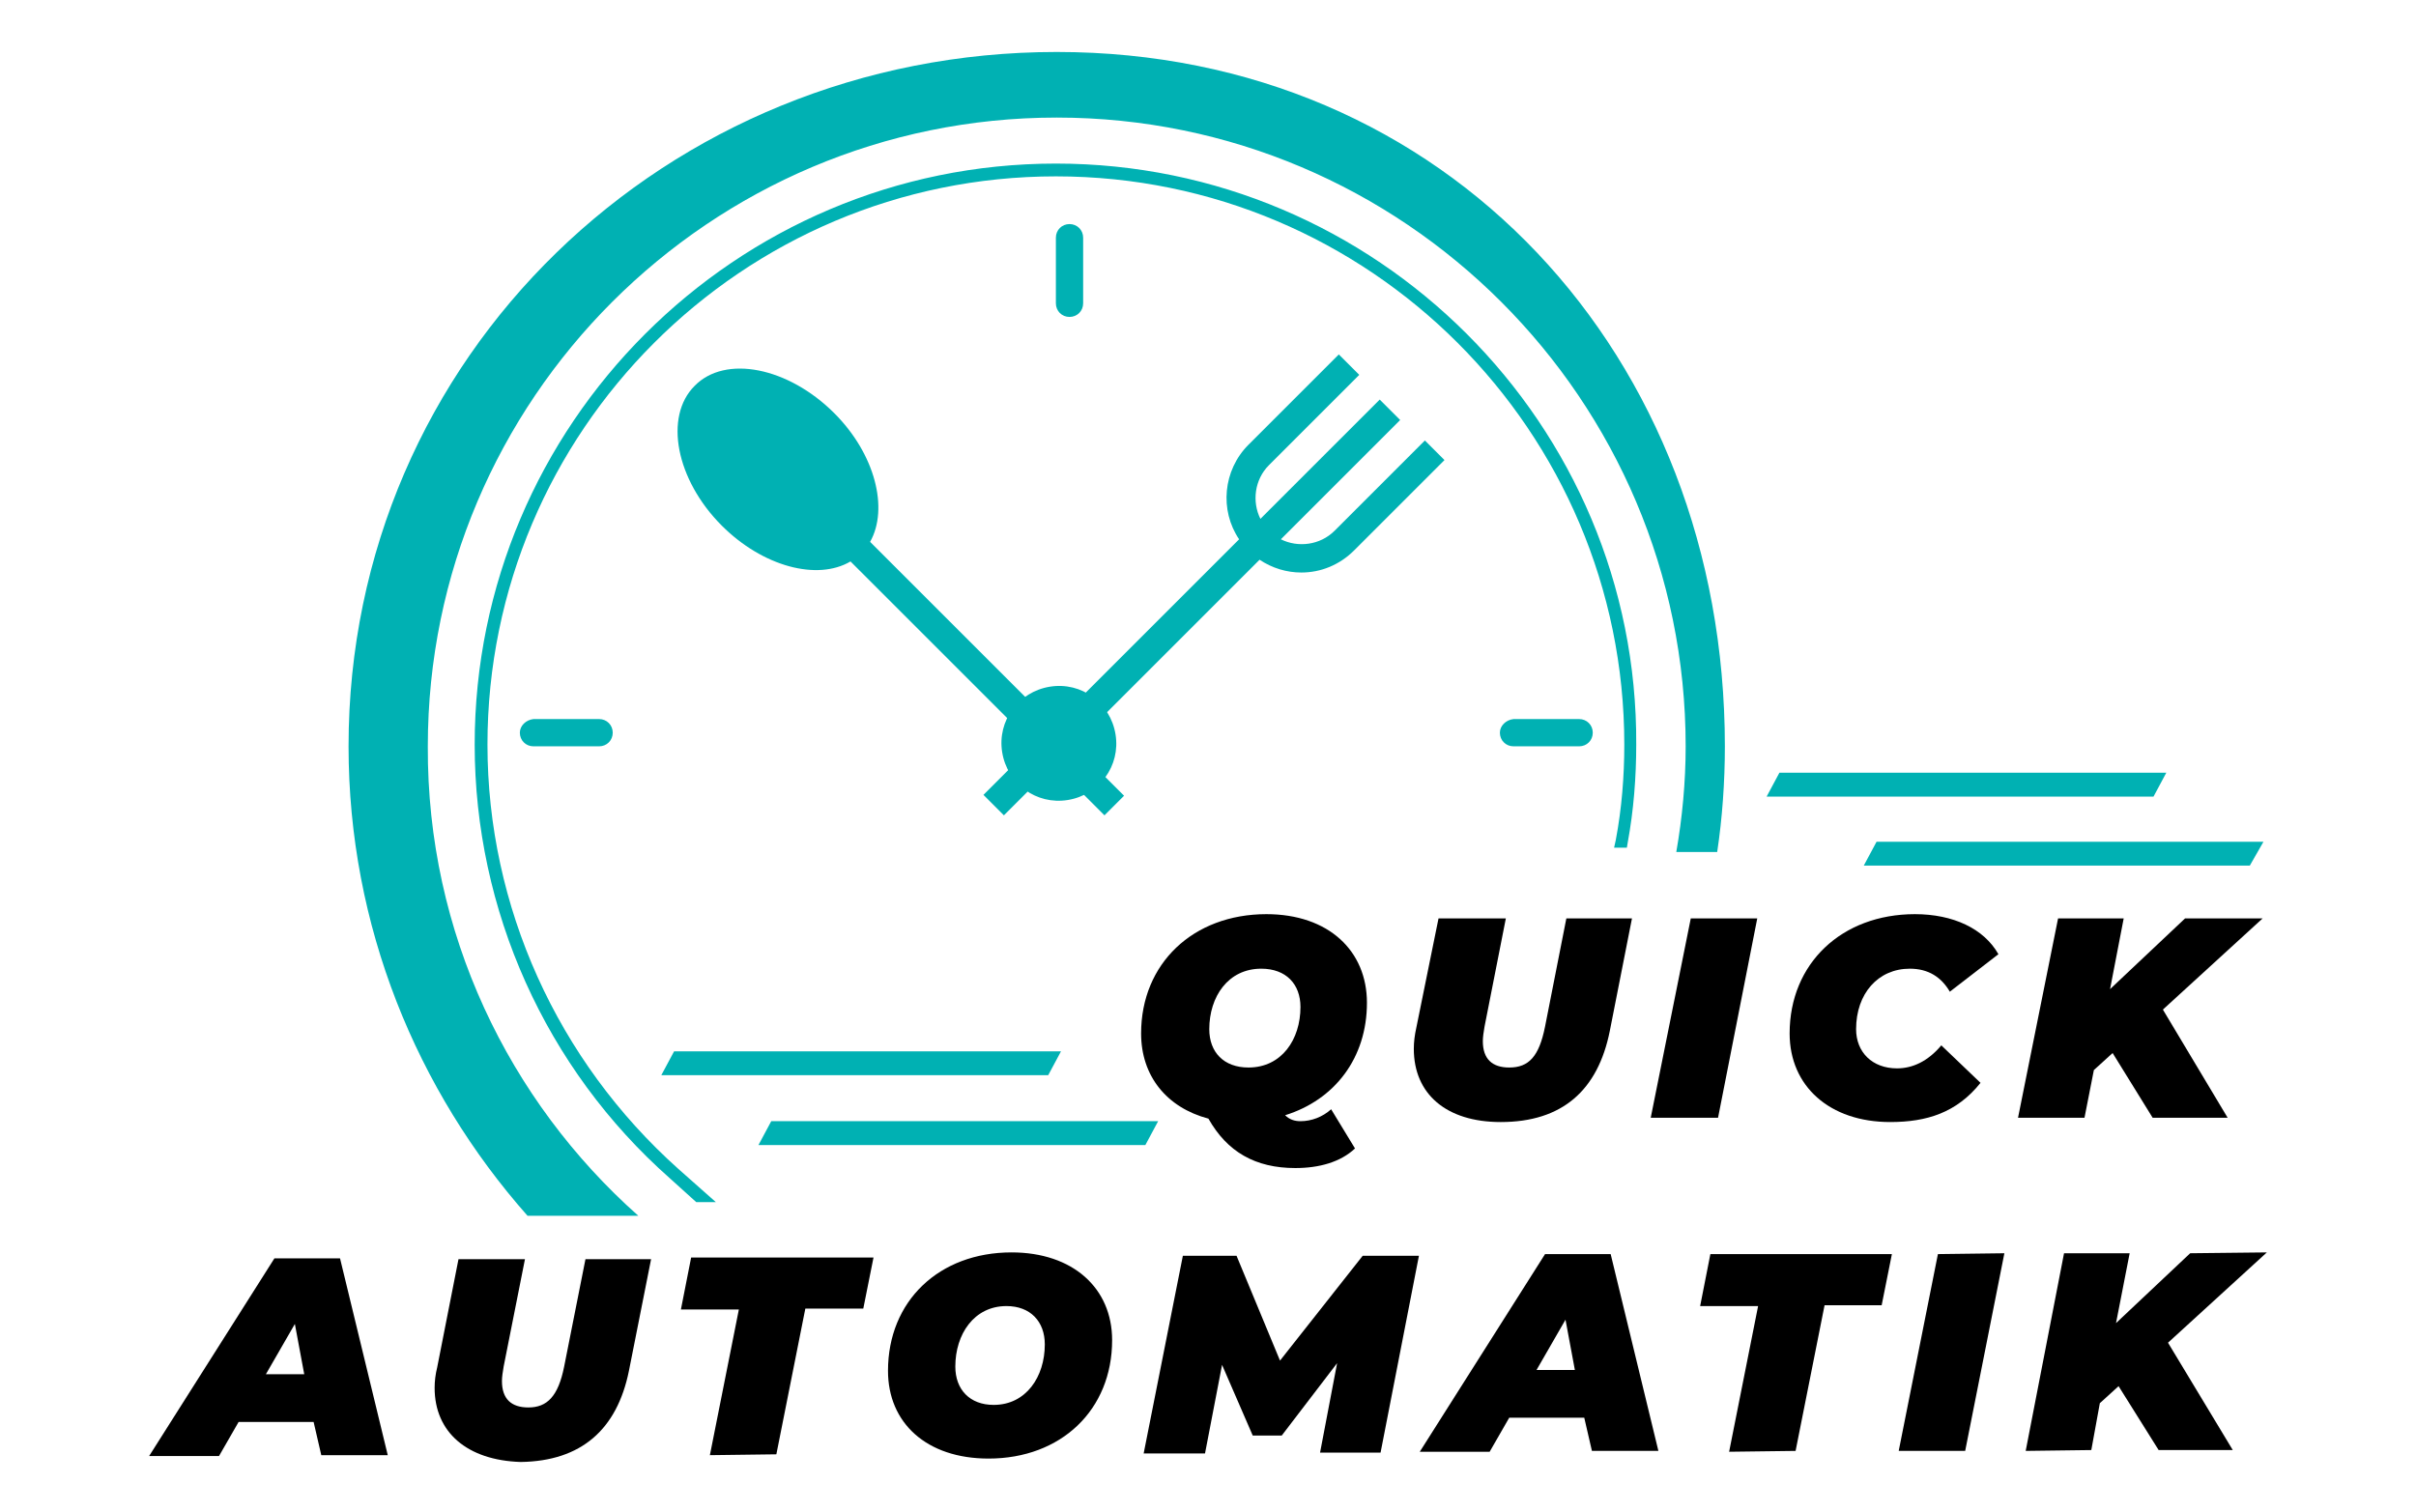
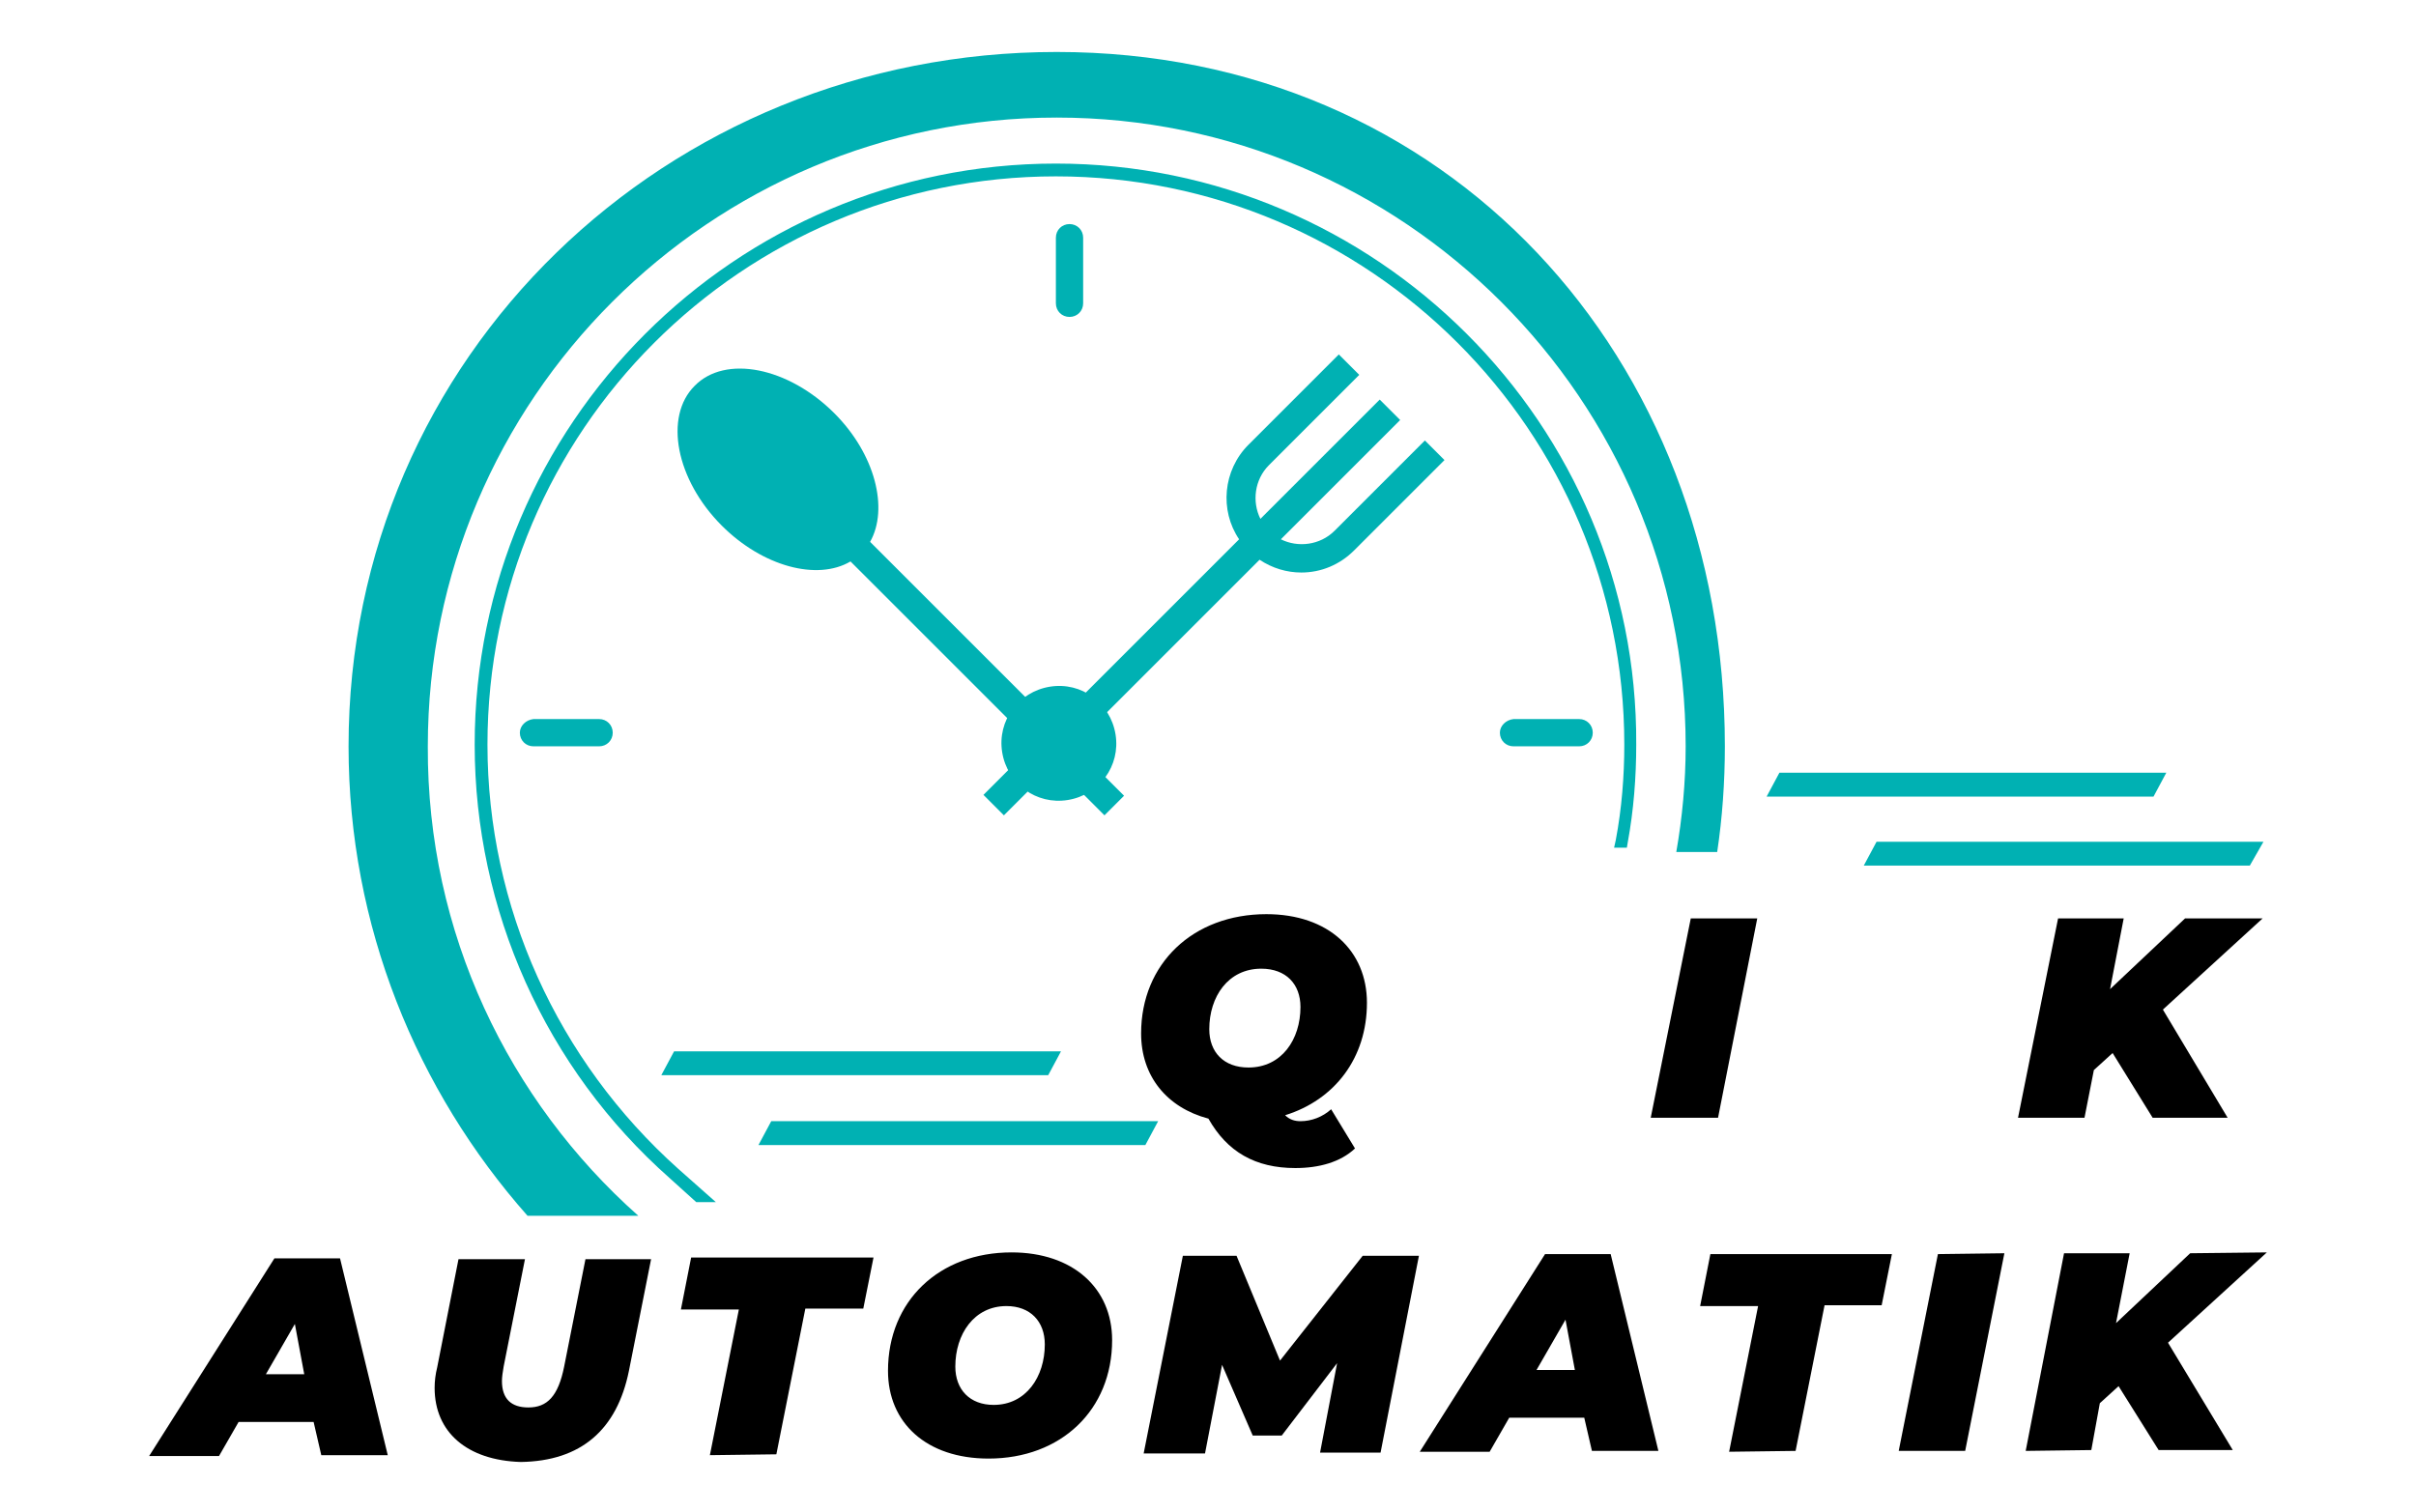
<svg xmlns="http://www.w3.org/2000/svg" version="1.1" id="Calque_1" x="0px" y="0px" viewBox="0 0 283.5 177.5" style="enable-background:new 0 0 283.5 177.5;" xml:space="preserve">
  <style type="text/css">
	.st0{fill:#00B1B3;}
</style>
  <g>
    <path class="st0" d="M131.9,93.4l-29.8-29.8c2.2-3.9,0.6-10.3-4.2-15.1c-5.4-5.4-12.8-6.9-16.4-3.2c-3.6,3.6-2.2,11,3.2,16.4   c4.8,4.8,11.2,6.5,15.1,4.2l29.8,29.8L131.9,93.4z" />
    <path class="st0" d="M167.2,51.7l-10.6,10.6c-1.7,1.7-4.3,2-6.3,1l14-14l-2.4-2.4l-14,14c-1-2-0.7-4.6,1-6.3L159.5,44l-2.4-2.4   l-10.6,10.6c-3,3-3.4,7.7-1.1,11.1l-30,30l2.4,2.4l30-30c1.5,1,3.2,1.5,4.9,1.5c2.3,0,4.5-0.9,6.2-2.6L169.5,54L167.2,51.7z" />
-     <path d="M36.8,166.9l-8.8,0l-2.3,4l-8.2,0l14.7-23.2l7.7,0l5.6,23.1l-7.8,0L36.8,166.9z M35.7,161.3l-1.1-5.9l-3.4,5.9L35.7,161.3z   " />
+     <path d="M36.8,166.9l-8.8,0l-2.3,4l-8.2,0l14.7-23.2l7.7,0l5.6,23.1l-7.8,0z M35.7,161.3l-1.1-5.9l-3.4,5.9L35.7,161.3z   " />
    <path d="M51,162.9c0-0.8,0.1-1.6,0.3-2.4l2.5-12.7l7.8,0l-2.5,12.6c-0.1,0.6-0.2,1.2-0.2,1.7c0,2.1,1.1,3.1,3.1,3.1   c2.2,0,3.5-1.3,4.2-4.8l2.5-12.6l7.7,0l-2.6,13.1c-1.4,6.9-5.6,10.6-12.7,10.7C54.8,171.4,51,168.1,51,162.9" />
    <polygon points="86.7,153.7 79.9,153.7 81.1,147.6 102.5,147.6 101.3,153.6 94.5,153.6 91.1,170.7 83.3,170.8  " />
    <path d="M104.2,160.9c0-8.2,6-13.9,14.5-13.9c7.2,0,11.8,4.2,11.8,10.3c0,8.2-6,13.9-14.5,13.9C108.7,171.2,104.2,167,104.2,160.9    M122.6,157.8c0-2.7-1.7-4.5-4.5-4.5c-3.8,0-6,3.3-6,7.1c0,2.7,1.7,4.5,4.5,4.5C120.4,164.9,122.6,161.6,122.6,157.8" />
    <polygon points="166.5,147.4 162,170.5 154.9,170.5 156.9,160 150.4,168.5 147,168.5 143.4,160.2 141.4,170.6 134.2,170.6    138.8,147.4 145.1,147.4 150.2,159.7 159.9,147.4  " />
    <path d="M185.9,166.4l-8.8,0l-2.3,4l-8.2,0l14.7-23.2l7.7,0l5.6,23.1l-7.8,0L185.9,166.4z M184.8,160.8l-1.1-5.9l-3.4,5.9   L184.8,160.8z" />
    <polygon points="206.3,153.3 199.5,153.3 200.7,147.2 222,147.2 220.8,153.2 214.1,153.2 210.7,170.3 202.9,170.4  " />
    <polygon points="227.4,147.2 235.2,147.1 230.6,170.3 222.8,170.3  " />
    <polygon points="254.4,157.6 262,170.2 253.3,170.2 248.6,162.7 246.4,164.7 245.4,170.2 237.7,170.3 242.2,147.1 249.9,147.1    248.3,155.3 257,147.1 266,147  " />
    <path d="M156.2,130.2l2.8,4.6c-1.7,1.6-4.2,2.3-7,2.3c-4.7,0-8-1.9-10.2-5.8c-4.9-1.3-7.9-5-7.9-10c0-8.2,6.1-14,14.7-14   c7.3,0,11.8,4.3,11.8,10.4c0,6.5-3.8,11.4-9.6,13.2c0.5,0.5,1.1,0.7,1.8,0.7C153.9,131.6,155.2,131.1,156.2,130.2 M141.9,120.8   c0,2.7,1.7,4.5,4.6,4.5c3.9,0,6.1-3.3,6.1-7.1c0-2.7-1.7-4.5-4.6-4.5C144.1,113.7,141.9,117,141.9,120.8" />
-     <path d="M165.9,123.1c0-0.8,0.1-1.6,0.3-2.5l2.6-12.8h7.9l-2.5,12.7c-0.1,0.6-0.2,1.2-0.2,1.7c0,2.1,1.1,3.1,3.1,3.1   c2.3,0,3.5-1.3,4.2-4.8l2.5-12.7h7.7l-2.6,13.2c-1.4,7-5.6,10.7-12.8,10.7C169.7,131.7,165.9,128.4,165.9,123.1" />
    <polygon points="198.4,107.8 206.2,107.8 201.6,131.2 193.7,131.2  " />
-     <path d="M210,121.3c0-8.2,6.1-14,14.7-14c4.5,0,8.1,1.7,9.8,4.7l-5.7,4.4c-1-1.7-2.5-2.7-4.7-2.7c-3.7,0-6.3,2.9-6.3,7.1   c0,2.7,1.9,4.6,4.8,4.6c1.8,0,3.6-0.8,5.2-2.7l4.6,4.4c-2.8,3.5-6.3,4.6-10.6,4.6C214.7,131.7,210,127.5,210,121.3" />
    <polygon points="253.8,118.5 261.4,131.2 252.6,131.2 247.9,123.6 245.7,125.6 244.6,131.2 236.8,131.2 241.5,107.8 249.2,107.8    247.6,116.1 256.4,107.8 265.5,107.8  " />
    <path class="st0" d="M74.9,142.7h-13c-13-14.7-21-34-21-55.1c0-45.8,37.3-81.5,83.1-81.5c45.8,0,78.4,35.7,78.4,81.5   c0,4.2-0.3,8.4-0.9,12.4h-4.8c0.7-4,1.1-8.2,1.1-12.4c0-40.7-33.1-73.8-73.8-73.8c-40.7,0-73.8,33.1-73.8,73.8   C50.1,109.5,59.7,129.2,74.9,142.7 M125.5,26.3c-0.9,0-1.6,0.7-1.6,1.6v7.7c0,0.9,0.7,1.6,1.6,1.6c0.9,0,1.6-0.7,1.6-1.6v-7.7   C127.1,27,126.4,26.3,125.5,26.3 M61,86c0,0.9,0.7,1.6,1.6,1.6h7.7c0.9,0,1.6-0.7,1.6-1.6c0-0.9-0.7-1.6-1.6-1.6h-7.7   C61.7,84.5,61,85.2,61,86 M176,86c0,0.9,0.7,1.6,1.6,1.6h7.7c0.9,0,1.6-0.7,1.6-1.6c0-0.9-0.7-1.6-1.6-1.6h-7.7   C176.7,84.5,176,85.2,176,86 M123.9,19.2c-37.6,0-68.2,30.6-68.2,68.2c0,19.4,8.3,38,22.9,50.9l3.1,2.8H84l-4.4-3.9   c-14.2-12.7-22.4-30.8-22.4-49.8c0-36.8,29.9-66.7,66.7-66.7c36.8,0,66.7,29.9,66.7,66.7c0,3.7-0.3,7.5-1,11.2l-0.2,0.9h1.5   l0.1-0.6c0.7-3.8,1-7.7,1-11.5C192.2,49.8,161.5,19.2,123.9,19.2 M130.9,86.2c0.6,3.7-1.9,7.1-5.6,7.7c-3.7,0.6-7.1-1.9-7.7-5.6   c-0.6-3.7,1.9-7.1,5.6-7.7C126.9,80,130.3,82.5,130.9,86.2 M265.6,98.8h-45.4l-1.5,2.8H264L265.6,98.8z M254.2,90.7h-45.4l-1.5,2.8   h45.4L254.2,90.7z M135.9,131.6H90.5l-1.5,2.8h45.4L135.9,131.6z M124.5,123.4H79.1l-1.5,2.8h45.4L124.5,123.4z" />
  </g>
</svg>